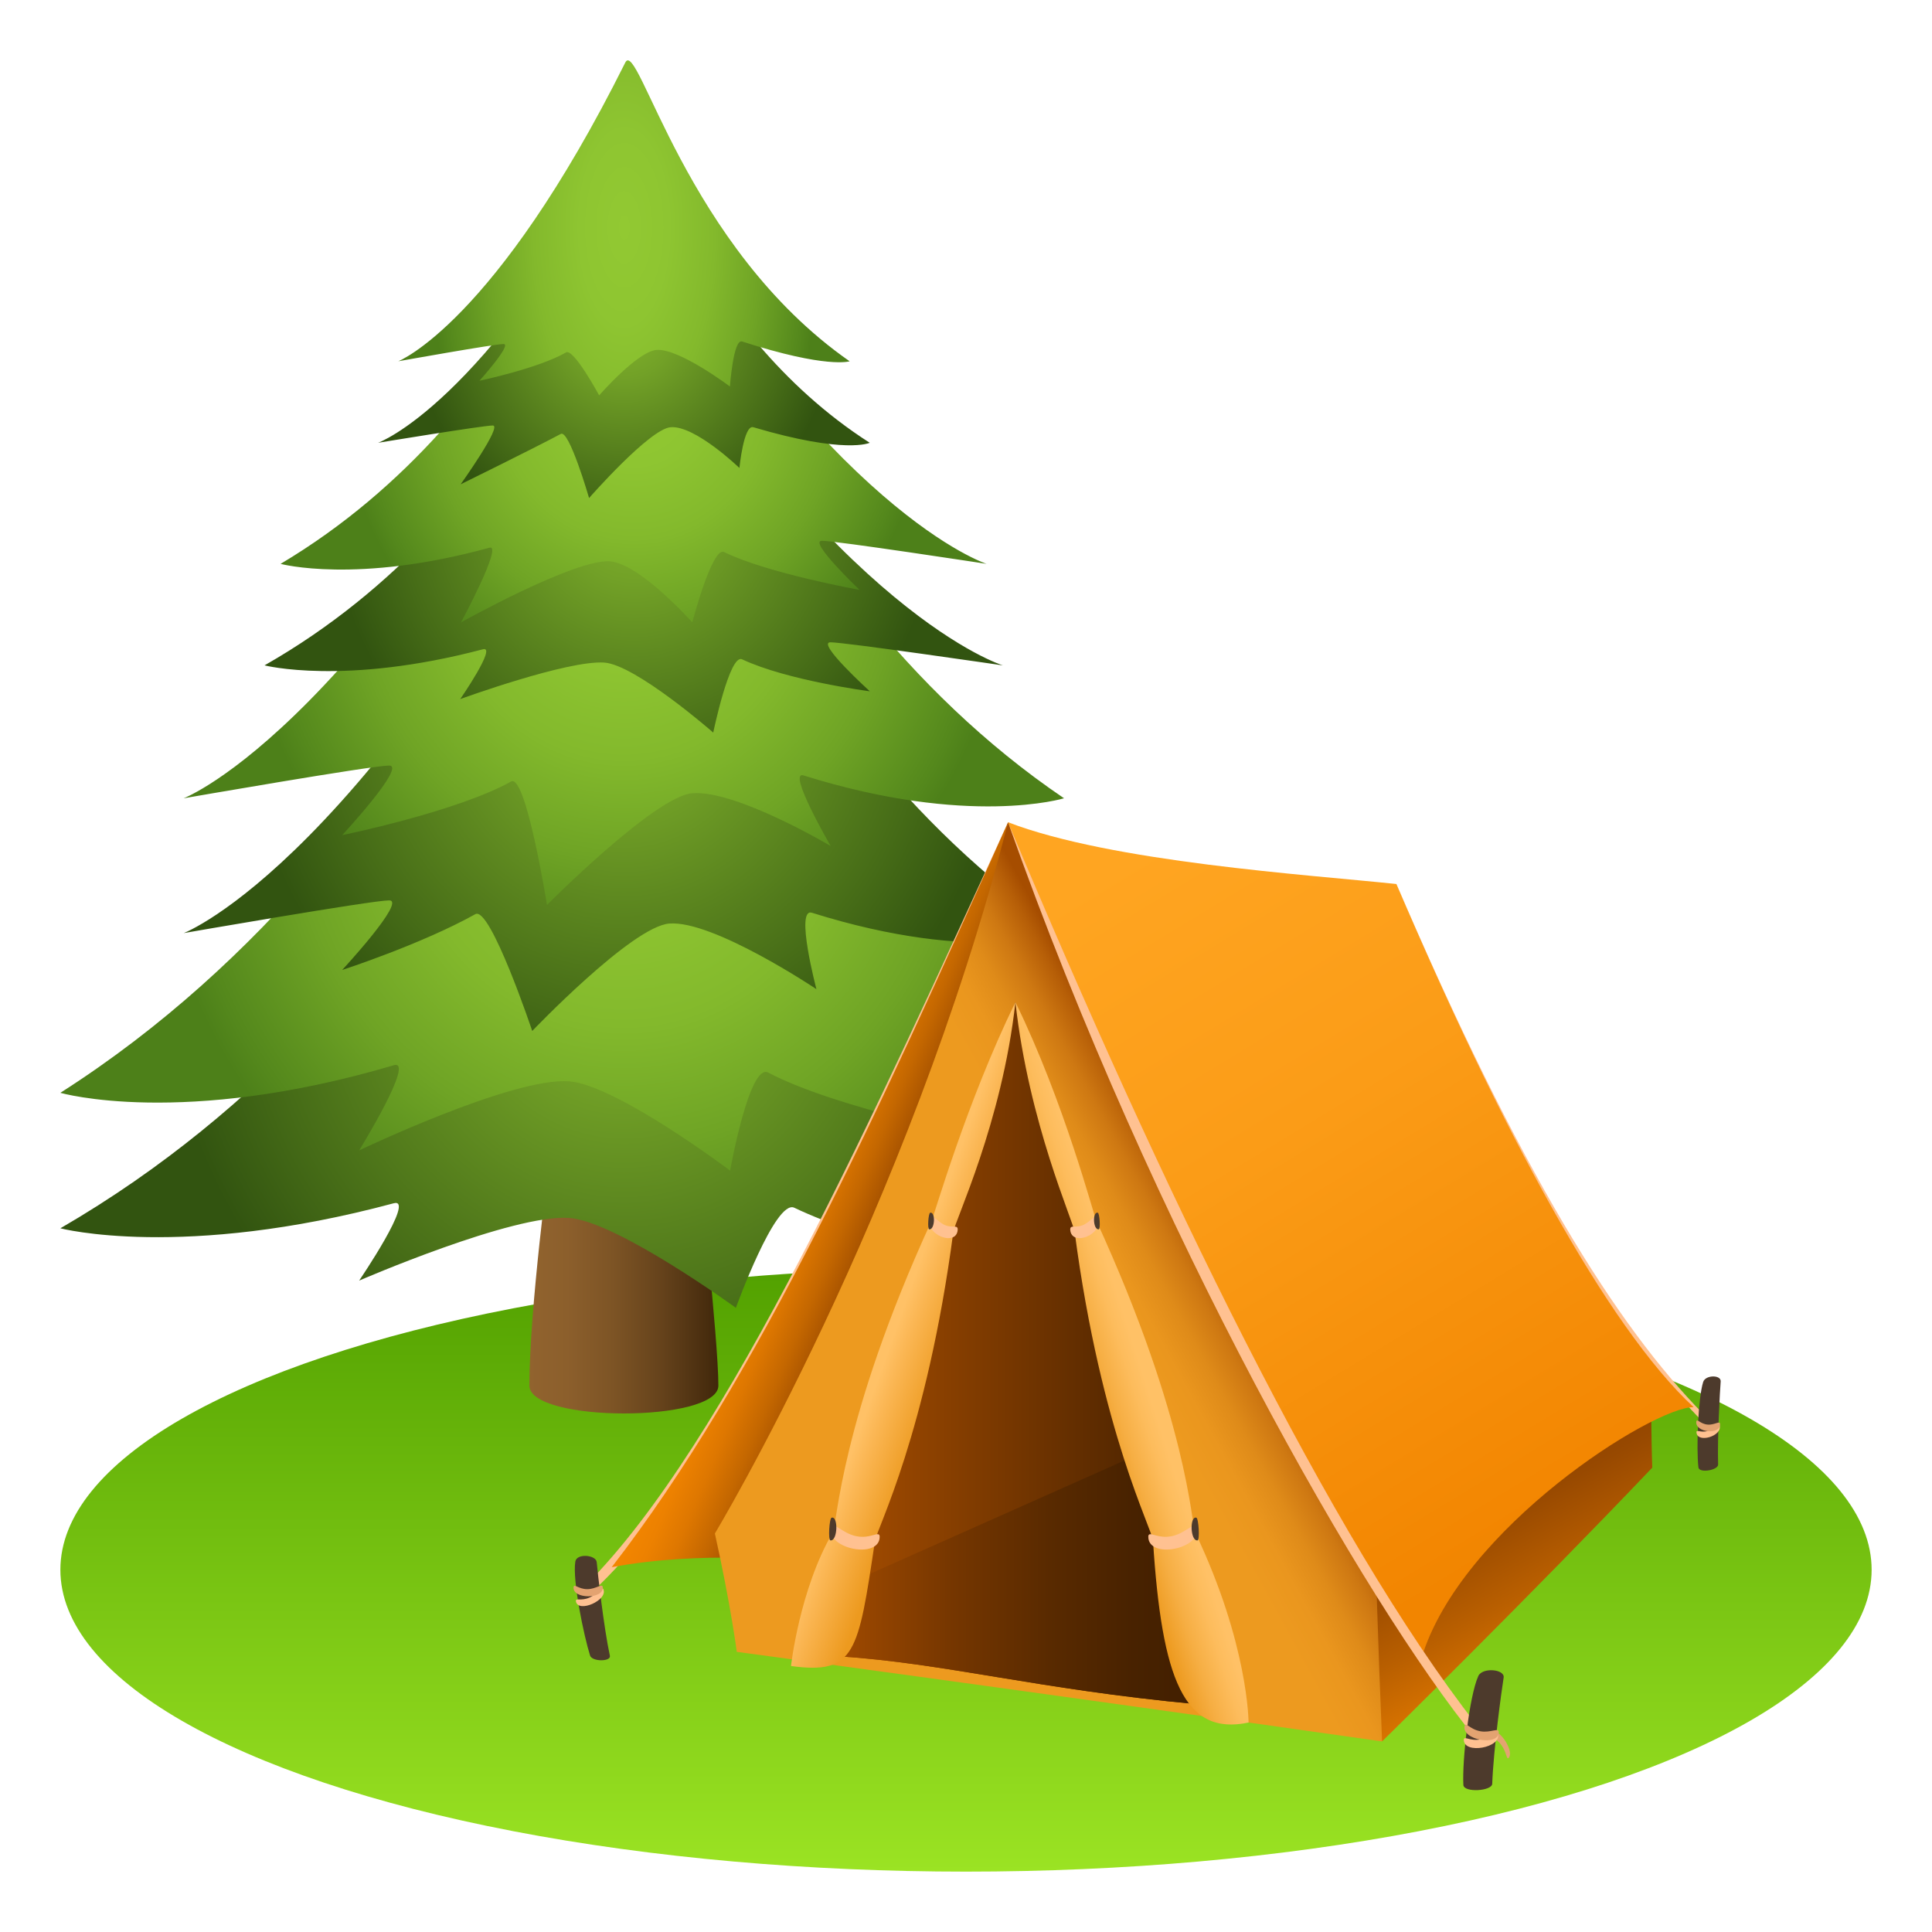
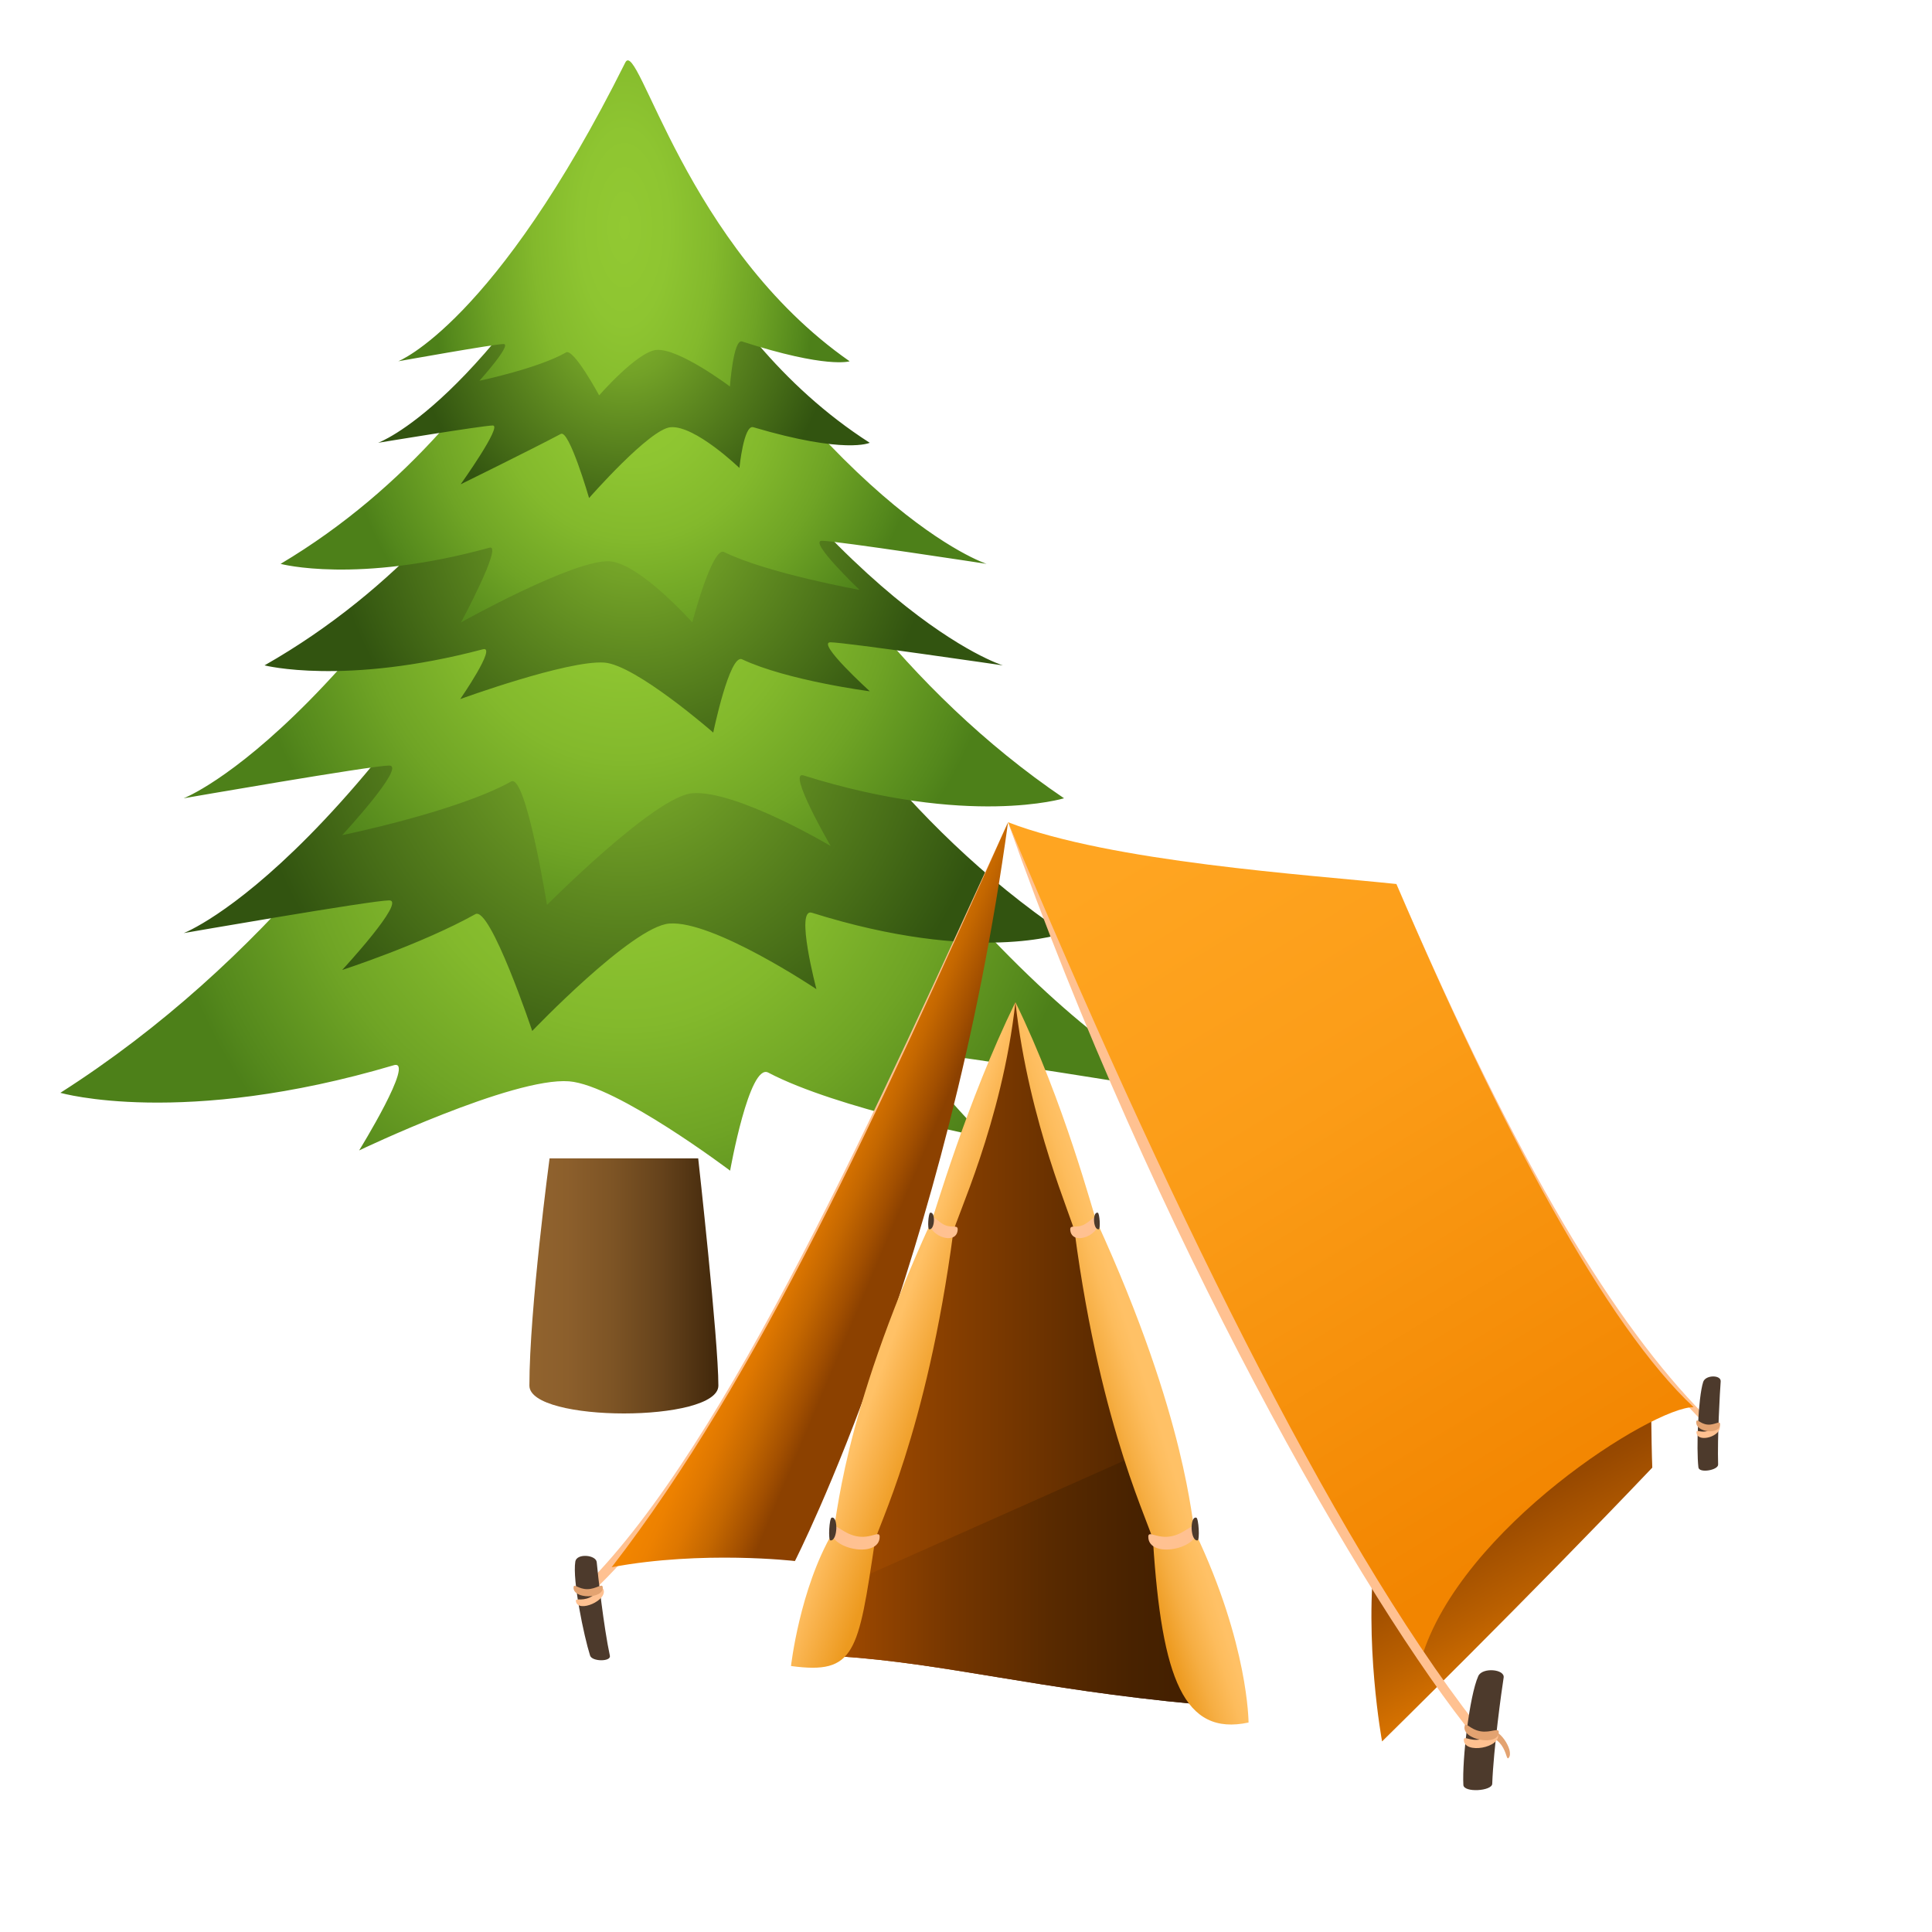
<svg xmlns="http://www.w3.org/2000/svg" xml:space="preserve" style="enable-background:new 0 0 64 64" viewBox="0 0 64 64">
  <linearGradient id="a" x1="32" x2="32" y1="62" y2="42" gradientUnits="userSpaceOnUse">
    <stop offset="0" style="stop-color:#9be323" />
    <stop offset="1" style="stop-color:#52a100" />
  </linearGradient>
-   <ellipse cx="32" cy="52" rx="30" ry="10" style="fill:url(#a)" />
  <linearGradient id="b" x1="17.537" x2="23.797" y1="42.598" y2="42.598" gradientUnits="userSpaceOnUse">
    <stop offset="0" style="stop-color:#91632e" />
    <stop offset=".199" style="stop-color:#8c5f2c" />
    <stop offset=".441" style="stop-color:#7d5425" />
    <stop offset=".704" style="stop-color:#65421b" />
    <stop offset=".982" style="stop-color:#43290c" />
    <stop offset="1" style="stop-color:#40270b" />
  </linearGradient>
  <path d="M23.129 38.373h-4.924s-.668 4.988-.668 7.527c0 1.23 6.26 1.23 6.26 0 0-1.521-.668-7.527-.668-7.527z" style="fill:url(#b)" />
  <radialGradient id="c" cx="42.37" cy="109.603" r="22.874" gradientTransform="matrix(.667 0 0 .719 -7.581 -47.143)" gradientUnits="userSpaceOnUse">
    <stop offset="0" style="stop-color:#83b52d" />
    <stop offset=".255" style="stop-color:#72a127" />
    <stop offset=".776" style="stop-color:#466c17" />
    <stop offset="1" style="stop-color:#325410" />
  </radialGradient>
-   <path d="M39.334 40.69s-7.838-2.583-18.621-20.518C19.648 18.4 15.59 32.816 2 40.689c0 0 4.03 1.055 11.045-.83.727-.193-1.148 2.563-1.148 2.563s5.091-2.21 6.955-2.076c1.584.111 5.525 2.978 5.525 2.978s1.309-3.615 1.935-3.316c2.29 1.093 6.301 2.02 6.301 2.02s-2.732-2.524-1.994-2.524c.738 0 8.715 1.185 8.715 1.185z" style="fill:url(#c)" />
  <radialGradient id="d" cx="42.37" cy="101.861" r="23.394" gradientTransform="matrix(.667 0 0 .719 -7.581 -47.143)" gradientUnits="userSpaceOnUse">
    <stop offset="0" style="stop-color:#92c932" />
    <stop offset=".231" style="stop-color:#8ec531" />
    <stop offset=".467" style="stop-color:#83b92c" />
    <stop offset=".706" style="stop-color:#6fa425" />
    <stop offset=".944" style="stop-color:#54881c" />
    <stop offset="1" style="stop-color:#4d8019" />
  </radialGradient>
  <path d="M39.334 36.201s-7.838-2.846-18.621-22.604C19.648 11.644 15.59 27.527 2 36.201c0 0 4.03 1.162 11.045-.914.727-.215-1.148 2.822-1.148 2.822s5.091-2.433 6.955-2.289c1.584.127 5.334 2.96 5.334 2.96s.636-3.579 1.263-3.249c2.29 1.205 7.164 2.143 7.164 2.143s-2.732-2.78-1.994-2.78c.738 0 8.715 1.307 8.715 1.307z" style="fill:url(#d)" />
  <radialGradient id="e" cx="42.37" cy="97.669" r="18.906" gradientTransform="matrix(.667 0 0 .719 -7.581 -47.143)" gradientUnits="userSpaceOnUse">
    <stop offset="0" style="stop-color:#83b52d" />
    <stop offset=".255" style="stop-color:#72a127" />
    <stop offset=".776" style="stop-color:#466c17" />
    <stop offset="1" style="stop-color:#325410" />
  </radialGradient>
  <path d="M6.086 30.91s6.205-2.36 14.627-18.742c.832-1.62 3.92 11.55 14.535 18.742 0 0-2.87 1.047-8.352-.674-.566-.178.149 2.531.149 2.531s-3.422-2.293-4.877-2.173c-1.238.103-4.537 3.558-4.537 3.558s-1.39-4.144-1.883-3.87c-1.787.997-4.412 1.849-4.412 1.849s2.135-2.305 1.557-2.305c-.577 0-6.807 1.084-6.807 1.084z" style="fill:url(#e)" />
  <radialGradient id="f" cx="42.37" cy="91.659" r="18.989" gradientTransform="matrix(.667 0 0 .719 -7.581 -47.143)" gradientUnits="userSpaceOnUse">
    <stop offset="0" style="stop-color:#92c932" />
    <stop offset=".231" style="stop-color:#8ec531" />
    <stop offset=".467" style="stop-color:#83b92c" />
    <stop offset=".706" style="stop-color:#6fa425" />
    <stop offset=".944" style="stop-color:#54881c" />
    <stop offset="1" style="stop-color:#4d8019" />
  </radialGradient>
  <path d="M6.086 26.443S12.291 24.082 20.713 7.7c.832-1.62 3.92 11.553 14.535 18.744 0 0-3.146.963-8.627-.756-.566-.181.897 2.338.897 2.338s-3.137-1.869-4.59-1.748c-1.239.104-4.809 3.7-4.809 3.7s-.697-4.366-1.187-4.09c-1.79 1-5.596 1.777-5.596 1.777s2.135-2.305 1.557-2.305c-.577 0-6.807 1.084-6.807 1.084z" style="fill:url(#f)" />
  <radialGradient id="g" cx="42.855" cy="88.499" r="15.051" gradientTransform="matrix(.667 0 0 .719 -7.581 -47.143)" gradientUnits="userSpaceOnUse">
    <stop offset="0" style="stop-color:#83b52d" />
    <stop offset=".255" style="stop-color:#72a127" />
    <stop offset=".776" style="stop-color:#466c17" />
    <stop offset="1" style="stop-color:#325410" />
  </radialGradient>
  <path d="M33.217 22.04s-5.442-1.663-12.504-13.216c-.697-1.14-3.047 8.146-11.95 13.217 0 0 2.64.68 7.235-.533.475-.127-.752 1.65-.752 1.65s3.553-1.295 4.772-1.209c1.039.072 3.609 2.318 3.609 2.318s.543-2.62.955-2.427c1.498.705 4.232 1.06 4.232 1.06s-1.789-1.623-1.304-1.623 5.707.764 5.707.764z" style="fill:url(#g)" />
  <radialGradient id="h" cx="42.855" cy="83.624" r="14.494" gradientTransform="matrix(.667 0 0 .719 -7.581 -47.143)" gradientUnits="userSpaceOnUse">
    <stop offset="0" style="stop-color:#92c932" />
    <stop offset=".231" style="stop-color:#8ec531" />
    <stop offset=".467" style="stop-color:#83b92c" />
    <stop offset=".706" style="stop-color:#6fa425" />
    <stop offset=".944" style="stop-color:#54881c" />
    <stop offset="1" style="stop-color:#4d8019" />
  </radialGradient>
  <path d="M32.686 18.68s-5.217-1.665-11.973-13.217c-.666-1.143-2.902 8.146-11.418 13.216 0 0 2.523.678 6.922-.537.453-.123-.945 2.475-.945 2.475s3.765-2.105 4.931-2.022c.994.073 2.729 2.022 2.729 2.022s.662-2.523 1.054-2.33c1.434.705 4.489 1.254 4.489 1.254s-1.711-1.627-1.25-1.627c.464 0 5.46.765 5.46.765z" style="fill:url(#h)" />
  <radialGradient id="i" cx="42.371" cy="80.295" r="10.404" gradientTransform="matrix(.667 0 0 .719 -7.581 -47.143)" gradientUnits="userSpaceOnUse">
    <stop offset="0" style="stop-color:#83b52d" />
    <stop offset=".255" style="stop-color:#72a127" />
    <stop offset=".776" style="stop-color:#466c17" />
    <stop offset="1" style="stop-color:#325410" />
  </radialGradient>
  <path d="M12.525 14.668s3.485-1.246 8.188-9.899c.465-.851 2.168 6.102 8.098 9.899 0 0-.797.39-3.858-.516-.316-.094-.459 1.35-.459 1.35s-1.465-1.414-2.277-1.35c-.692.05-2.703 2.346-2.703 2.346s-.658-2.27-.934-2.125c-.998.53-3.32 1.67-3.32 1.67s1.389-1.948 1.066-1.948-3.8.573-3.8.573z" style="fill:url(#i)" />
  <radialGradient id="j" cx="42.37" cy="76.055" r="9.626" gradientTransform="matrix(.667 0 0 1.438 -7.581 -101.834)" gradientUnits="userSpaceOnUse">
    <stop offset="0" style="stop-color:#92c932" />
    <stop offset=".231" style="stop-color:#8ec531" />
    <stop offset=".467" style="stop-color:#83b92c" />
    <stop offset=".706" style="stop-color:#6fa425" />
    <stop offset=".944" style="stop-color:#54881c" />
    <stop offset="1" style="stop-color:#4d8019" />
  </radialGradient>
  <path d="M13.19 11.969s3.205-1.245 7.523-9.897c.428-.854 1.988 6.1 7.432 9.896 0 0-.752.252-3.563-.656-.291-.093-.402 1.492-.402 1.492s-1.69-1.275-2.436-1.212c-.633.056-1.896 1.505-1.896 1.505s-.846-1.566-1.096-1.423c-.918.529-2.87.939-2.87.939s1.095-1.217.8-1.217c-.297 0-3.492.572-3.492.572z" style="fill:url(#j)" />
  <linearGradient id="k" x1="52.527" x2="48.792" y1="55.951" y2="49.103" gradientUnits="userSpaceOnUse">
    <stop offset="0" style="stop-color:#f28500" />
    <stop offset=".043" style="stop-color:#ed8100" />
    <stop offset=".484" style="stop-color:#b95f00" />
    <stop offset=".817" style="stop-color:#984900" />
    <stop offset="1" style="stop-color:#8c4100" />
  </linearGradient>
  <path d="M45.56 51.344c-.39 3.027.223 6.343.223 6.343s4.912-4.825 8.951-9.07c-.035-.844-.044-2.799-.044-2.799l-9.13 5.526z" style="fill:url(#k)" />
  <path d="M19.41 52.509v.41c2.338-2.054 6.465-7.354 13.983-25.68-4.324 9.407-9.28 20.553-13.984 25.27z" style="fill:#ffc191" />
  <path d="M19.767 51.749c-.021-.243-.663-.304-.709-.02-.1.623.284 2.465.489 3.113.065.208.7.206.656.007-.203-.94-.403-2.734-.436-3.1z" style="fill:#4d3a2c" />
  <path d="M19.987 52.645c-.053-.118-.188.155-.461.277-.279.125-.47-.002-.448.125.072.4 1.07-.041.909-.401z" style="fill:#ffc191" />
  <path d="M19.966 52.573c-.017-.134-.219.068-.51.07-.295.001-.441-.197-.455-.068-.042.407 1.018.404.965-.002z" style="fill:#e3a371" />
  <linearGradient id="l" x1="25.831" x2="30.612" y1="39.158" y2="41.169" gradientUnits="userSpaceOnUse">
    <stop offset="0" style="stop-color:#f28500" />
    <stop offset=".134" style="stop-color:#ed8100" />
    <stop offset=".3" style="stop-color:#de7700" />
    <stop offset=".482" style="stop-color:#c46700" />
    <stop offset=".675" style="stop-color:#a24f00" />
    <stop offset=".778" style="stop-color:#8c4100" />
  </linearGradient>
  <path d="M33.393 27.238c-4.327 9.657-8.256 18.387-13.13 24.677 3.013-.562 6.07-.204 6.07-.204s5.065-9.922 7.06-24.473z" style="fill:url(#l)" />
  <linearGradient id="m" x1="23.343" x2="44.225" y1="51.335" y2="39.929" gradientUnits="userSpaceOnUse">
    <stop offset=".652" style="stop-color:#ed9a1f" />
    <stop offset=".696" style="stop-color:#ea961e" />
    <stop offset=".736" style="stop-color:#df8b19" />
    <stop offset=".775" style="stop-color:#ce7812" />
    <stop offset=".813" style="stop-color:#b65e07" />
    <stop offset=".833" style="stop-color:#a64d00" />
  </linearGradient>
-   <path d="M23.681 50.799c.53 2.387.726 3.921.726 3.921s9.628 1.296 21.376 2.967c-.133-3.191-.223-6.343-.223-6.343s-7.65-17.442-12.167-24.106C30.083 40.171 23.68 50.8 23.68 50.8z" style="fill:url(#m)" />
  <linearGradient id="n" x1="27.798" x2="39.593" y1="44.822" y2="44.822" gradientUnits="userSpaceOnUse">
    <stop offset="0" style="stop-color:#a64d00" />
    <stop offset="1" style="stop-color:#421f00" />
  </linearGradient>
  <path d="M27.798 54.868c3.517.23 6.563 1.09 11.795 1.579 0 0-1.289-8.06-5.956-23.25-4.479 13.272-5.839 21.67-5.839 21.67z" style="fill:url(#n)" />
  <linearGradient id="o" x1="27.359" x2="39.593" y1="52.291" y2="52.291" gradientUnits="userSpaceOnUse">
    <stop offset="0" style="stop-color:#a64d00" />
    <stop offset=".066" style="stop-color:#9c4800" />
    <stop offset=".347" style="stop-color:#753600" />
    <stop offset=".606" style="stop-color:#592a00" />
    <stop offset=".832" style="stop-color:#482200" />
    <stop offset="1" style="stop-color:#421f00" />
  </linearGradient>
  <path d="M27.798 54.868c3.517.23 6.563 1.09 11.795 1.579l-1.796-8.31-10.438 4.648.44 2.083z" style="fill:url(#o)" />
  <linearGradient id="p" x1="35.813" x2="37.729" y1="45.668" y2="45.055" gradientUnits="userSpaceOnUse">
    <stop offset="0" style="stop-color:#ed9a1f" />
    <stop offset=".407" style="stop-color:#f6ae43" />
    <stop offset=".778" style="stop-color:#fdbc5c" />
    <stop offset="1" style="stop-color:#ffc166" />
  </linearGradient>
  <path d="M41.36 57.061s0-2.588-1.767-6.296c-.13-.275-.228-3.682-3.277-10.332-.097-.211-1.051-3.902-2.679-7.237.444 4.012 1.912 7.239 1.963 7.621.883 6.674 2.569 9.82 2.595 10.23.293 4.579 1.03 6.47 3.165 6.014z" style="fill:url(#p)" />
  <path d="M39.646 50.6c-.056-.236-.352.192-.835.289-.493.098-.776-.212-.772.024.01.746 1.775.4 1.607-.313zm-3.27-10.247c-.056-.184-.266.139-.512.235-.251.098-.427-.03-.41.16.049.554 1.09.16.922-.395z" style="fill:#ffc191" />
  <path d="M36.365 40.173c-.18-.043-.16.571.032.55.064-.007.03-.535-.032-.55zm3.265 10.102c-.226-.06-.202.782.04.753.08-.01.037-.733-.04-.753z" style="fill:#4d3a2c" />
  <linearGradient id="q" x1="31.546" x2="29.645" y1="44.774" y2="44.094" gradientUnits="userSpaceOnUse">
    <stop offset="0" style="stop-color:#ed9a1f" />
    <stop offset=".766" style="stop-color:#fbb755" />
    <stop offset="1" style="stop-color:#ffc166" />
  </linearGradient>
  <path d="M26.203 55.189s.284-2.542 1.382-4.424c.151-.259.228-3.682 3.277-10.331.097-.212 1.147-3.903 2.775-7.237-.444 4.01-2.008 7.238-2.058 7.62-.884 6.675-2.535 9.825-2.595 10.23-.554 3.712-.654 4.43-2.78 4.142z" style="fill:url(#q)" />
  <path d="M27.532 50.6c.056-.236.352.192.836.289.493.098.775-.212.772.024-.01.746-1.776.4-1.608-.313zm3.27-10.247c.056-.184.266.139.512.235.252.098.427-.03.41.16-.049.554-1.09.16-.922-.395z" style="fill:#ffc191" />
  <path d="M30.814 40.173c.18-.043.16.571-.032.55-.064-.007-.03-.535.032-.55zm-3.265 10.102c.226-.06.201.782-.04.753-.08-.01-.038-.733.04-.753z" style="fill:#4d3a2c" />
  <path d="M46.258 29.284c4.104 9.558 7.305 14.643 10.164 17.555.03.216-.06.215-.06.215-1.6-1.641-5.128-5.831-10.104-17.77z" style="fill:#ffc191" />
  <path d="M57 45.762c.017-.222-.502-.224-.58.017-.168.528-.23 2.2-.158 2.83.023.202.66.093.653-.095-.028-.889.059-2.419.085-2.752z" style="fill:#4d3a2c" />
  <path d="M56.964 47.218c-.035-.116-.164.113-.394.184-.235.074-.38-.068-.372.05.03.373.87.115.766-.234z" style="fill:#ffc191" />
  <path d="M56.98 47.171c-.01-.123-.182.043-.418.02-.242-.023-.353-.216-.369-.1-.05.368.814.455.786.08z" style="fill:#e3a371" />
  <linearGradient id="r" x1="51.663" x2="38.058" y1="50.34" y2="27.961" gradientUnits="userSpaceOnUse">
    <stop offset="0" style="stop-color:#f28500" />
    <stop offset=".606" style="stop-color:#fb9c17" />
    <stop offset="1" style="stop-color:#ffa521" />
  </linearGradient>
  <path d="M33.393 27.238c4.2 11.022 8.295 19.1 13.692 27.7 1.3-4.317 7.688-8.342 9.02-8.324-2.883-2.673-6.404-9.255-9.847-17.33-2.939-.31-9.425-.724-12.865-2.046z" style="fill:url(#r)" />
  <path d="M48.897 57.115c-4.823-6.177-10.402-17.706-15.504-29.877 4.81 13.615 11.836 25.877 15.504 30.368v-.491z" style="fill:#ffc191" />
  <path d="M49.81 55.574c.046-.282-.706-.35-.84-.052-.295.655-.538 2.791-.494 3.607.014.262.947.204.956-.038.042-1.143.31-3.093.378-3.517z" style="fill:#4d3a2c" />
  <path d="M49.4 57.433c-.053.107.163.136.336.375.177.245.17.502.239.425.218-.245-.414-1.123-.575-.8z" style="fill:#e3a371" />
  <path d="M49.623 57.435c-.04-.152-.248.125-.588.187-.347.064-.546-.137-.544.016.007.482 1.25.26 1.132-.203z" style="fill:#ffc191" />
  <path d="M49.65 57.378c-.003-.16-.268.032-.608-.027-.347-.061-.49-.323-.524-.176-.107.465 1.136.687 1.131.203z" style="fill:#e3a371" />
</svg>